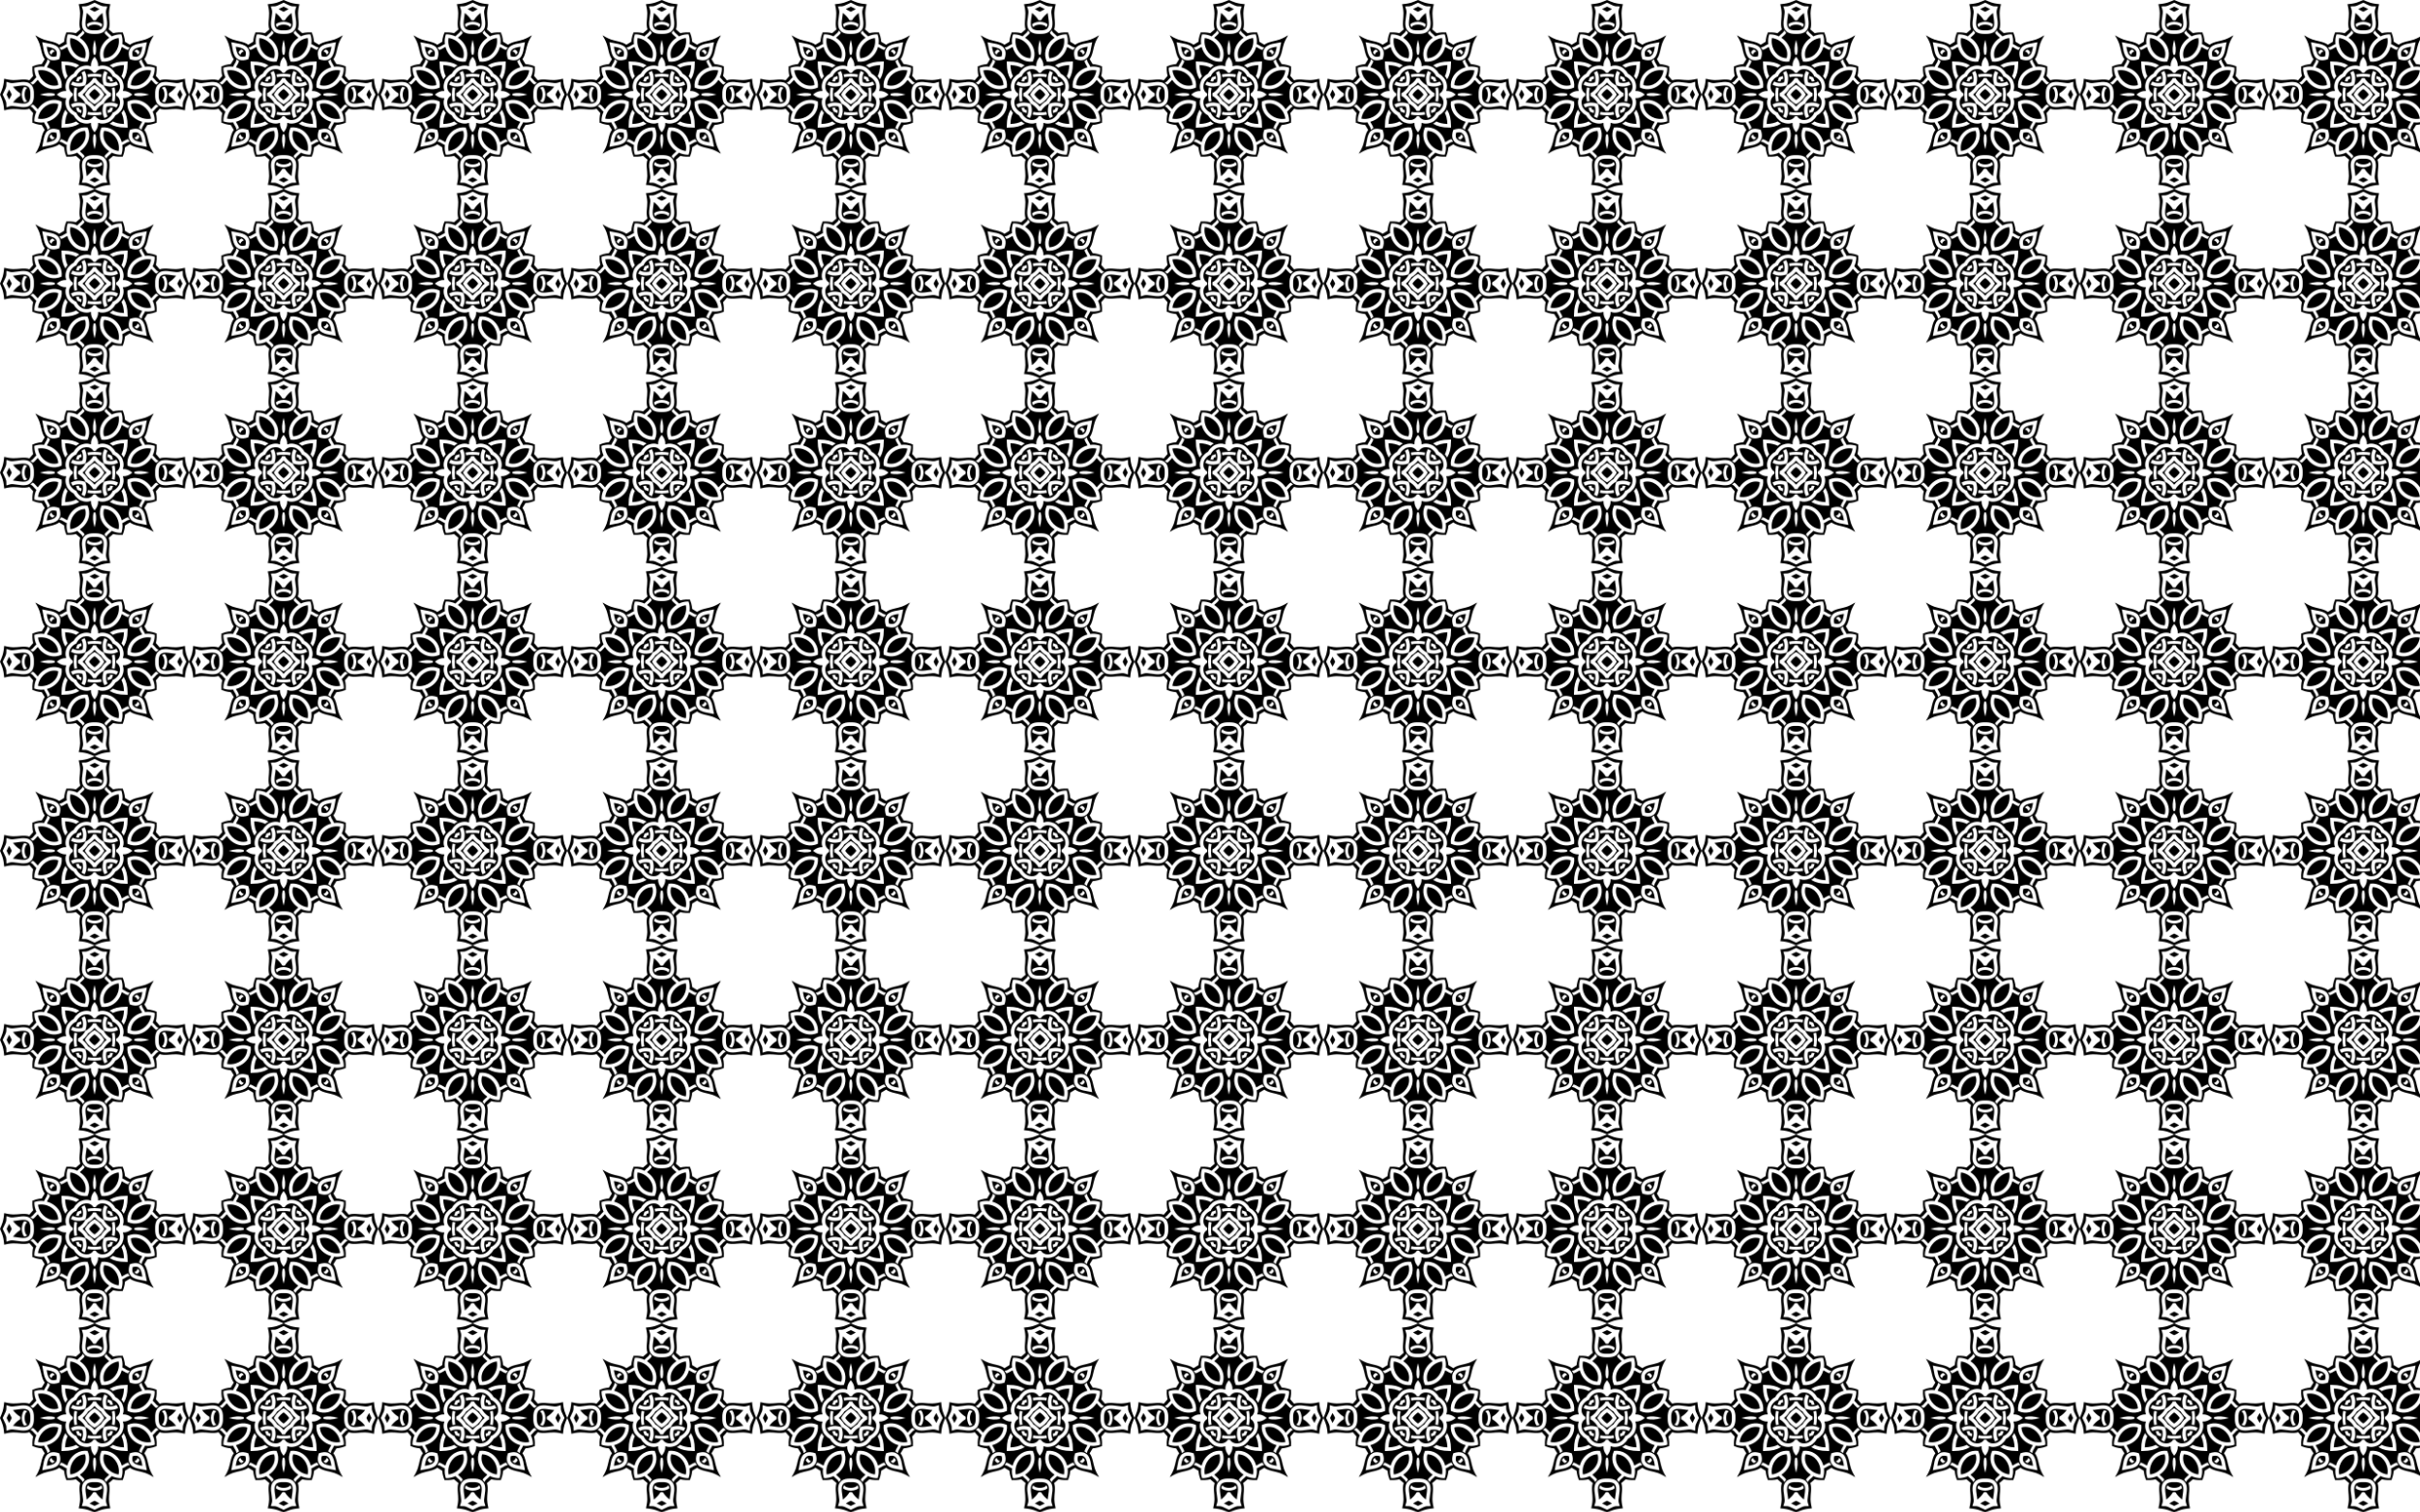
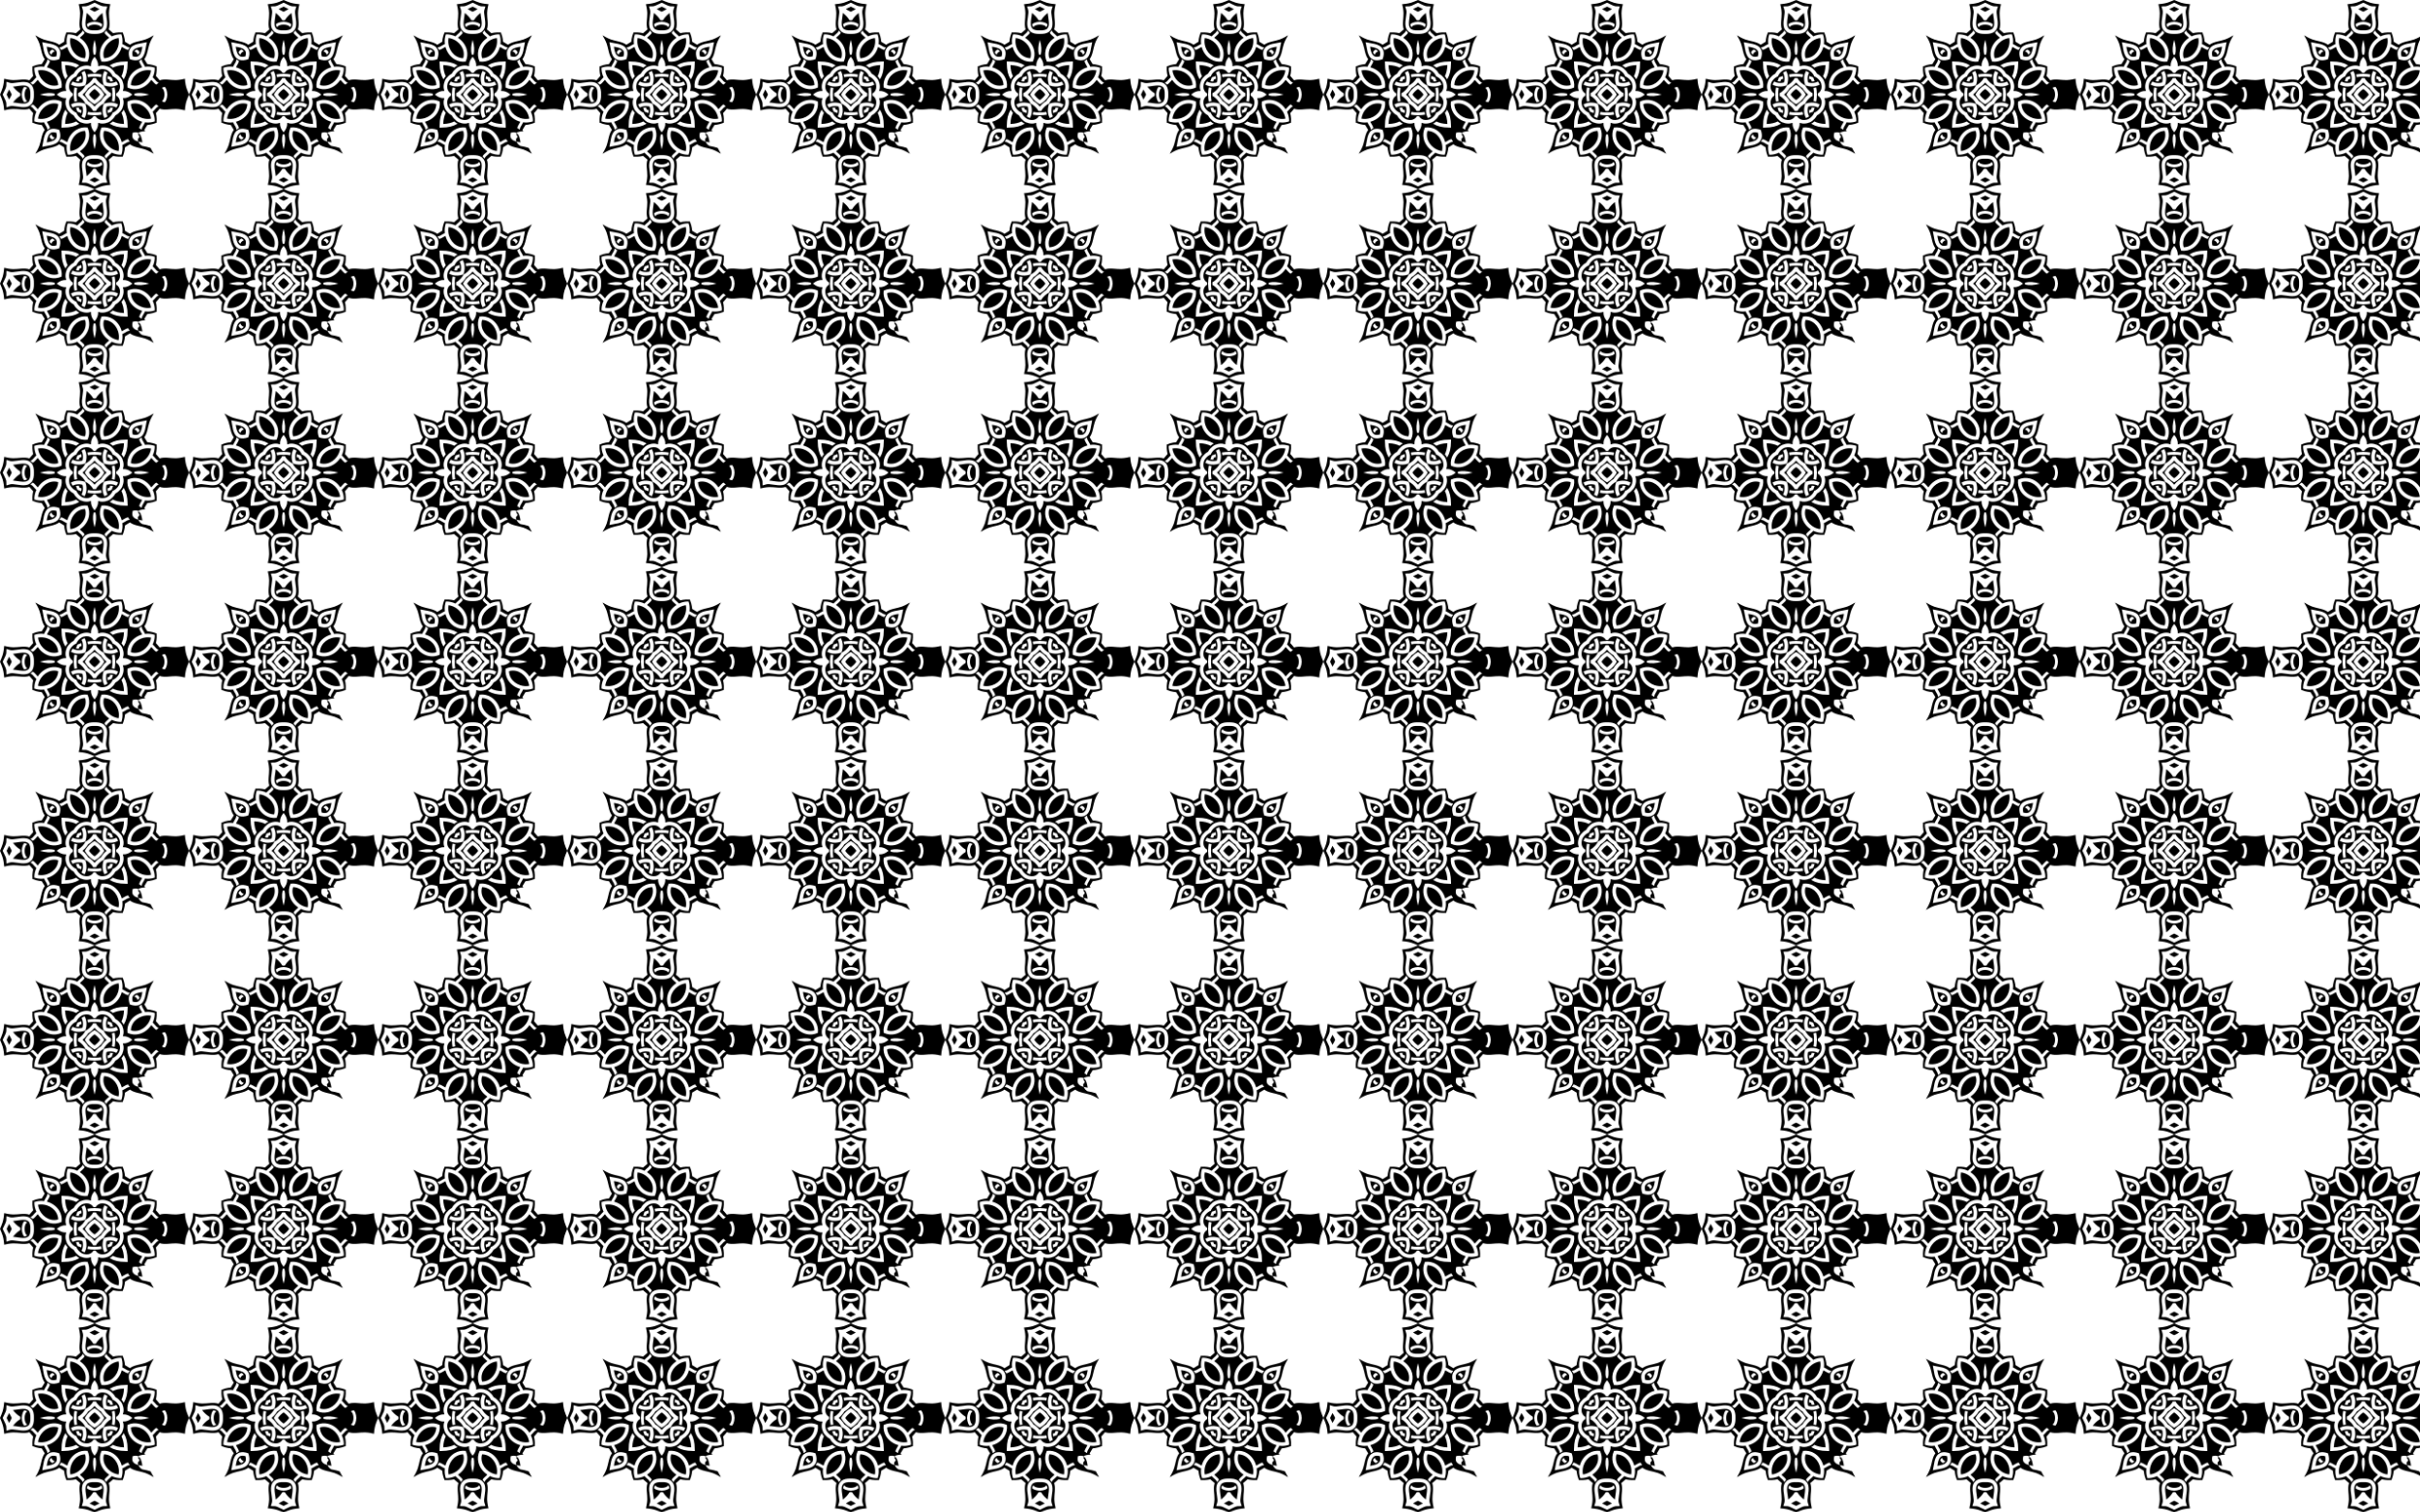
<svg xmlns="http://www.w3.org/2000/svg" version="1.1" id="Layer_1" x="0px" y="0px" viewBox="0 0 2560 1600" enable-background="new 0 0 2560 1600" xml:space="preserve">
  <pattern width="200" height="200" patternUnits="userSpaceOnUse" id="New_Pattern" viewBox="0 -200 200 200" overflow="visible">
    <g>
      <polygon fill="none" points="0,-200 200,-200 200,0 0,0   " />
      <path d="M92.754-197.159c-3.907,1.138-7.944,1.475-9.473,1.566c0.386,1.483,1.313,5.425,1.438,9.493    c0.158,5.156-1.639,12.222,0.239,17.181l-4.667,4.01c0,0-4.48-1.239-10.1-0.784    c-2.169,5.204-2.375,9.848-2.375,9.848l-5.255,3.199c-4.136-3.319-11.412-3.793-16.266-5.537    c-3.83-1.376-7.293-3.476-8.584-4.301c-0.017,0.044-0.035,0.09-0.055,0.139    c-0.048,0.019-0.095,0.037-0.139,0.055c0.825,1.291,2.925,4.754,4.301,8.584    c1.744,4.855,2.218,12.13,5.537,16.266l-3.199,5.255c0,0-4.644,0.206-9.848,2.375    c-0.455,5.62,0.784,10.1,0.784,10.1l-4.01,4.667c-4.959-1.879-12.025-0.081-17.181-0.239    c-4.068-0.125-8.01-1.052-9.493-1.438c-0.091,1.53-0.428,5.566-1.566,9.473C2.19-105.014,1.042-102.535,0-100    c1.042,2.535,2.19,5.014,2.841,7.246c1.138,3.907,1.475,7.944,1.566,9.473c1.483-0.386,5.426-1.313,9.493-1.438    c5.156-0.158,12.222,1.639,17.181-0.239l4.01,4.667c0,0-1.239,4.48-0.784,10.1    c5.204,2.169,9.848,2.375,9.848,2.375l3.199,5.255c-3.319,4.136-3.793,11.412-5.537,16.266    c-1.376,3.83-3.476,7.293-4.301,8.584c0.044,0.017,0.09,0.035,0.139,0.055    c0.019,0.048,0.037,0.095,0.055,0.139c1.291-0.825,4.754-2.925,8.584-4.301    c4.855-1.744,12.13-2.218,16.266-5.537l5.255,3.199c0,0,0.206,4.644,2.375,9.848c5.62,0.455,10.1-0.784,10.1-0.784    l4.667,4.01c-1.879,4.959-0.081,12.025-0.239,17.181c-0.125,4.068-1.052,8.01-1.438,9.493    c1.53,0.091,5.566,0.428,9.473,1.566C94.986-2.19,97.465-1.042,100,0c2.535-1.042,5.014-2.19,7.246-2.841    c3.907-1.138,7.944-1.475,9.473-1.566c-0.386-1.483-1.313-5.426-1.438-9.493    c-0.158-5.156,1.639-12.222-0.239-17.181l4.667-4.01c0,0,4.48,1.239,10.1,0.784    c2.169-5.204,2.375-9.848,2.375-9.848l5.255-3.199c4.136,3.319,11.412,3.793,16.266,5.537    c3.83,1.376,7.293,3.476,8.584,4.301c0.017-0.044,0.035-0.09,0.055-0.139c0.048-0.019,0.095-0.037,0.139-0.055    c-0.825-1.291-2.925-4.754-4.301-8.584c-1.744-4.855-2.218-12.13-5.537-16.266l3.199-5.255    c0,0,4.644-0.206,9.848-2.375c0.455-5.62-0.784-10.1-0.784-10.1l4.01-4.667c4.959,1.879,12.025,0.081,17.181,0.239    c4.068,0.125,8.01,1.052,9.493,1.438c0.091-1.53,0.428-5.566,1.566-9.473c0.65-2.233,1.799-4.712,2.841-7.246    c-1.042-2.535-2.19-5.014-2.841-7.246c-1.138-3.907-1.475-7.944-1.566-9.473    c-1.483,0.386-5.425,1.313-9.493,1.438c-5.156,0.158-12.222-1.639-17.181,0.239l-4.01-4.667    c0,0,1.239-4.48,0.784-10.1c-5.204-2.169-9.848-2.375-9.848-2.375l-3.199-5.255    c3.319-4.136,3.793-11.412,5.537-16.266c1.376-3.83,3.476-7.293,4.301-8.584    c-0.044-0.017-0.09-0.035-0.139-0.055c-0.019-0.048-0.037-0.095-0.055-0.139    c-1.291,0.825-4.754,2.925-8.584,4.301c-4.855,1.744-12.13,2.218-16.266,5.537l-5.255-3.199    c0,0-0.206-4.644-2.375-9.848c-5.62-0.455-10.1,0.784-10.1,0.784l-4.667-4.01    c1.879-4.959,0.081-12.025,0.239-17.181c0.125-4.068,1.052-8.01,1.438-9.493    c-1.53-0.091-5.566-0.428-9.473-1.566c-2.233-0.65-4.712-1.799-7.246-2.841    C97.465-198.958,94.986-197.81,92.754-197.159z" />
-       <path fill="#FFFFFF" d="M154.872-44.739c-1.247-0.316-2.73-0.568-4.298-0.831c-3.142-0.542-6.61-1.076-9.515-2.662    c-0.99-0.538-1.921-1.24-2.698-2.117c-0.677-0.916-1.617-2.726-1.617-2.726    c-0.031-0.085-0.06-0.17-0.089-0.257c-0.805-2.517-0.592-5.534,0.706-9.308c3.774-1.297,6.791-1.51,9.308-0.706    c0.087,0.028,0.172,0.058,0.257,0.089c0,0,1.81,0.94,2.726,1.617c0.877,0.777,1.579,1.708,2.117,2.698    c1.586,2.906,2.12,6.373,2.662,9.515c0.262,1.567,0.514,3.051,0.831,4.298    c0.046,0.183,0.093,0.36,0.142,0.531C155.232-44.645,155.055-44.693,154.872-44.739z M140.237-54.493    c0.083,0.252,0.18,0.484,0.291,0.701c0,0,1.094,1.529,2.473,2.331c0.652,0.349,1.41,0.652,2.245,0.912    c1.61,0.509,3.478,0.847,5.374,1.169c-0.322-1.896-0.659-3.764-1.169-5.374    c-0.26-0.835-0.563-1.593-0.912-2.245c-0.801-1.379-2.331-2.473-2.331-2.473    c-0.217-0.111-0.45-0.208-0.701-0.291c-1.13-0.378-2.789-0.44-5.124,0.146    C139.797-57.282,139.859-55.623,140.237-54.493z" />
+       <path fill="#FFFFFF" d="M154.872-44.739c-1.247-0.316-2.73-0.568-4.298-0.831c-0.99-0.538-1.921-1.24-2.698-2.117c-0.677-0.916-1.617-2.726-1.617-2.726    c-0.031-0.085-0.06-0.17-0.089-0.257c-0.805-2.517-0.592-5.534,0.706-9.308c3.774-1.297,6.791-1.51,9.308-0.706    c0.087,0.028,0.172,0.058,0.257,0.089c0,0,1.81,0.94,2.726,1.617c0.877,0.777,1.579,1.708,2.117,2.698    c1.586,2.906,2.12,6.373,2.662,9.515c0.262,1.567,0.514,3.051,0.831,4.298    c0.046,0.183,0.093,0.36,0.142,0.531C155.232-44.645,155.055-44.693,154.872-44.739z M140.237-54.493    c0.083,0.252,0.18,0.484,0.291,0.701c0,0,1.094,1.529,2.473,2.331c0.652,0.349,1.41,0.652,2.245,0.912    c1.61,0.509,3.478,0.847,5.374,1.169c-0.322-1.896-0.659-3.764-1.169-5.374    c-0.26-0.835-0.563-1.593-0.912-2.245c-0.801-1.379-2.331-2.473-2.331-2.473    c-0.217-0.111-0.45-0.208-0.701-0.291c-1.13-0.378-2.789-0.44-5.124,0.146    C139.797-57.282,139.859-55.623,140.237-54.493z" />
      <path fill="#FFFFFF" d="M44.739-45.128c0.316-1.247,0.568-2.73,0.831-4.298c0.542-3.142,1.076-6.61,2.662-9.515    c0.538-0.99,1.24-1.921,2.117-2.698c0.916-0.677,2.726-1.617,2.726-1.617    c0.085-0.031,0.17-0.06,0.257-0.089c2.517-0.805,5.534-0.592,9.308,0.706c1.297,3.774,1.51,6.791,0.706,9.308    c-0.028,0.087-0.058,0.172-0.089,0.257c0,0-0.94,1.81-1.617,2.726c-0.777,0.877-1.708,1.579-2.698,2.117    c-2.906,1.586-6.373,2.12-9.515,2.662c-1.567,0.262-3.051,0.514-4.298,0.831    c-0.183,0.046-0.36,0.093-0.531,0.142C44.645-44.768,44.693-44.945,44.739-45.128z M54.493-59.763    c-0.252,0.083-0.484,0.18-0.701,0.291c0,0-1.529,1.094-2.331,2.473c-0.349,0.652-0.652,1.41-0.912,2.245    c-0.509,1.61-0.847,3.478-1.169,5.374c1.896-0.322,3.764-0.659,5.374-1.169    c0.835-0.26,1.593-0.563,2.245-0.912c1.379-0.801,2.473-2.331,2.473-2.331c0.111-0.217,0.208-0.45,0.291-0.701    c0.378-1.13,0.44-2.789-0.146-5.124C57.282-60.203,55.623-60.141,54.493-59.763z" />
      <path fill="#FFFFFF" d="M45.128-155.261c1.247,0.316,2.73,0.568,4.298,0.831c3.142,0.542,6.61,1.076,9.515,2.662    c0.99,0.538,1.921,1.24,2.698,2.117c0.677,0.916,1.617,2.726,1.617,2.726    c0.031,0.085,0.06,0.17,0.089,0.257c0.805,2.517,0.592,5.534-0.706,9.308c-3.774,1.297-6.791,1.51-9.308,0.706    c-0.087-0.028-0.172-0.058-0.257-0.089c0,0-1.81-0.94-2.726-1.617c-0.877-0.777-1.579-1.708-2.117-2.698    c-1.586-2.906-2.12-6.373-2.662-9.515c-0.262-1.567-0.514-3.051-0.831-4.298    c-0.046-0.183-0.093-0.36-0.142-0.531C44.768-155.355,44.945-155.307,45.128-155.261z M59.763-145.507    c-0.083-0.252-0.18-0.484-0.291-0.701c0,0-1.094-1.529-2.473-2.331c-0.652-0.349-1.41-0.652-2.245-0.912    c-1.61-0.509-3.478-0.847-5.374-1.169c0.322,1.896,0.659,3.764,1.169,5.374    c0.26,0.835,0.563,1.593,0.912,2.245c0.801,1.379,2.331,2.473,2.331,2.473c0.217,0.111,0.45,0.208,0.701,0.291    c1.13,0.378,2.789,0.44,5.124-0.146C60.203-142.718,60.141-144.377,59.763-145.507z" />
      <path fill="#FFFFFF" d="M155.261-154.872c-0.316,1.247-0.568,2.73-0.831,4.298    c-0.542,3.142-1.076,6.61-2.662,9.515c-0.538,0.99-1.24,1.921-2.117,2.698    c-0.916,0.677-2.726,1.617-2.726,1.617c-0.085,0.031-0.17,0.06-0.257,0.089    c-2.517,0.805-5.534,0.592-9.308-0.706c-1.297-3.774-1.51-6.791-0.706-9.308c0.028-0.087,0.058-0.172,0.089-0.257    c0,0,0.94-1.81,1.617-2.726c0.777-0.877,1.708-1.579,2.698-2.117c2.906-1.586,6.373-2.12,9.515-2.662    c1.567-0.262,3.051-0.514,4.298-0.831c0.183-0.046,0.36-0.093,0.531-0.142    C155.355-155.232,155.307-155.055,155.261-154.872z M145.507-140.237c0.252-0.083,0.484-0.18,0.701-0.291    c0,0,1.529-1.094,2.331-2.473c0.349-0.652,0.652-1.41,0.912-2.245c0.509-1.61,0.847-3.478,1.169-5.374    c-1.896,0.322-3.764,0.659-5.374,1.169c-0.835,0.26-1.593,0.563-2.245,0.912    c-1.379,0.801-2.473,2.331-2.473,2.331c-0.111,0.217-0.208,0.45-0.291,0.701    c-0.378,1.13-0.44,2.789,0.146,5.124C142.718-139.797,144.377-139.859,145.507-140.237z" />
-       <path fill="#FFFFFF" d="M178.58-101.323c3.523-2.109,6.091-4.922,7.677-7.051c-0.568-0.034-1.141-0.088-1.726-0.153    c-3.072-0.357-6.385-1.043-9.176-1.065c-0.874-0.011-1.689,0.043-2.417,0.174    c-1.559,0.336-3.072,1.452-3.072,1.452c-0.172,0.172-0.337,0.364-0.493,0.577    c-0.927,1.254-1.62,3.535-1.473,7.388c-0.147,3.853,0.547,6.135,1.473,7.388    c0.156,0.214,0.321,0.405,0.493,0.577c0,0,1.513,1.116,3.072,1.452c0.728,0.131,1.543,0.184,2.417,0.174    c2.791-0.022,6.104-0.708,9.176-1.065c0.585-0.064,1.158-0.118,1.726-0.153    c-1.586-2.129-4.154-4.942-7.677-7.051c-0.083-0.382-0.135-0.838-0.163-1.323    C178.446-100.485,178.497-100.941,178.58-101.323z M166.326-109.6c0.054-0.074,0.108-0.146,0.164-0.217    c0,0,1.453-1.431,2.38-2.093c1.01-0.594,2.113-0.974,3.22-1.18c3.253-0.61,6.716-0.047,9.872,0.409    c1.572,0.235,3.06,0.454,4.344,0.538c1.282,0.088,2.35,0.021,3.031-0.19l3.928-1.182l0.09,4.101    c0.009,0.713,0.276,1.749,0.756,2.941c0.477,1.195,1.145,2.543,1.854,3.965c0.402,0.816,0.819,1.652,1.221,2.507    c-0.402,0.855-0.819,1.692-1.221,2.507c-0.709,1.422-1.377,2.77-1.854,3.965c-0.48,1.192-0.747,2.228-0.756,2.941    l-0.09,4.101l-3.928-1.182c-0.68-0.211-1.748-0.278-3.031-0.19c-1.284,0.085-2.772,0.303-4.344,0.538    c-3.156,0.456-6.619,1.019-9.872,0.409c-1.107-0.206-2.211-0.586-3.22-1.18    c-0.927-0.662-2.38-2.093-2.38-2.093c-0.055-0.071-0.11-0.142-0.164-0.217    c-1.611-2.238-2.335-5.339-2.192-9.6C163.992-104.261,164.716-107.362,166.326-109.6z M191.22-103.667    c-0.242-0.537-0.47-1.065-0.679-1.595c-0.955,1.347-2.043,3.137-2.951,5.261c0.907,2.124,1.996,3.914,2.951,5.261    c0.208-0.53,0.437-1.058,0.679-1.595c0.555-1.21,1.181-2.443,1.785-3.667    C192.401-101.224,191.774-102.457,191.22-103.667z M183.643-100.272c-0.114,0.091-0.229,0.181-0.345,0.272    c0.116,0.09,0.232,0.181,0.345,0.272c-0.034-0.09-0.068-0.181-0.101-0.272    C183.576-100.091,183.609-100.182,183.643-100.272z" />
      <path fill="#FFFFFF" d="M101.323-21.42c2.109,3.523,4.922,6.091,7.051,7.677c0.034-0.568,0.088-1.141,0.153-1.726    c0.357-3.072,1.043-6.385,1.065-9.176c0.011-0.874-0.043-1.689-0.174-2.417c-0.336-1.559-1.452-3.072-1.452-3.072    c-0.172-0.172-0.364-0.337-0.577-0.493c-1.254-0.927-3.535-1.62-7.388-1.473    c-3.853-0.147-6.135,0.547-7.388,1.473c-0.214,0.156-0.405,0.321-0.577,0.493c0,0-1.116,1.513-1.452,3.072    c-0.131,0.728-0.184,1.543-0.174,2.417c0.022,2.791,0.708,6.104,1.065,9.176    c0.064,0.585,0.118,1.158,0.153,1.726c2.129-1.586,4.942-4.154,7.051-7.677c0.382-0.083,0.838-0.135,1.323-0.163    C100.485-21.554,100.941-21.503,101.323-21.42z M109.6-33.674c0.074,0.054,0.146,0.108,0.217,0.164    c0,0,1.431,1.453,2.093,2.38c0.594,1.01,0.974,2.113,1.18,3.22c0.61,3.253,0.047,6.716-0.409,9.872    c-0.235,1.572-0.454,3.06-0.538,4.344c-0.088,1.282-0.021,2.35,0.19,3.031l1.182,3.928l-4.101,0.09    c-0.713,0.009-1.749,0.276-2.941,0.756c-1.195,0.477-2.543,1.145-3.965,1.854c-0.816,0.402-1.652,0.819-2.507,1.221    c-0.855-0.402-1.692-0.819-2.507-1.221c-1.422-0.709-2.77-1.377-3.965-1.854c-1.192-0.48-2.228-0.747-2.941-0.756    l-4.101-0.09l1.182-3.928c0.211-0.68,0.278-1.748,0.19-3.031c-0.085-1.284-0.303-2.772-0.538-4.344    c-0.456-3.156-1.019-6.619-0.409-9.872c0.206-1.107,0.586-2.211,1.18-3.22    c0.662-0.927,2.093-2.38,2.093-2.38c0.071-0.055,0.142-0.11,0.217-0.164c2.238-1.611,5.339-2.335,9.6-2.192    C104.261-36.008,107.362-35.284,109.6-33.674z M103.667-8.78c0.537-0.242,1.065-0.47,1.595-0.679    c-1.347-0.955-3.137-2.043-5.261-2.951c-2.124,0.907-3.914,1.996-5.261,2.951    c0.53,0.208,1.058,0.437,1.595,0.679C97.543-8.226,98.776-7.599,100-6.995    C101.224-7.599,102.457-8.226,103.667-8.78z M100.272-16.357c-0.091-0.114-0.181-0.229-0.272-0.345    c-0.09,0.116-0.181,0.232-0.272,0.345c0.09-0.034,0.181-0.068,0.272-0.101    C100.091-16.424,100.182-16.39,100.272-16.357z" />
      <path fill="#FFFFFF" d="M21.42-98.677c-3.523,2.109-6.091,4.922-7.677,7.051c0.568,0.034,1.141,0.088,1.726,0.153    c3.072,0.357,6.385,1.043,9.176,1.065c0.874,0.011,1.689-0.043,2.417-0.174c1.559-0.336,3.072-1.452,3.072-1.452    c0.172-0.172,0.337-0.364,0.493-0.577c0.927-1.254,1.62-3.535,1.473-7.388c0.147-3.853-0.547-6.135-1.473-7.388    c-0.156-0.214-0.321-0.405-0.493-0.577c0,0-1.513-1.116-3.072-1.452c-0.728-0.131-1.543-0.184-2.417-0.174    c-2.791,0.022-6.104,0.708-9.176,1.065c-0.585,0.064-1.158,0.118-1.726,0.153    c1.586,2.129,4.154,4.942,7.677,7.051c0.083,0.382,0.135,0.838,0.163,1.323    C21.554-99.515,21.503-99.059,21.42-98.677z M33.674-90.4c-0.054,0.074-0.108,0.146-0.164,0.217    c0,0-1.453,1.431-2.38,2.093c-1.01,0.594-2.113,0.974-3.22,1.18c-3.253,0.61-6.716,0.047-9.872-0.409    c-1.572-0.235-3.06-0.454-4.344-0.538c-1.282-0.088-2.35-0.021-3.031,0.19l-3.928,1.182l-0.09-4.101    c-0.009-0.713-0.276-1.749-0.756-2.941c-0.477-1.195-1.145-2.543-1.854-3.965C3.634-98.308,3.216-99.145,2.814-100    c0.402-0.855,0.819-1.692,1.221-2.507c0.709-1.422,1.377-2.77,1.854-3.965c0.48-1.192,0.747-2.228,0.756-2.941    l0.09-4.101l3.928,1.182c0.68,0.211,1.748,0.278,3.031,0.19c1.284-0.085,2.772-0.303,4.344-0.538    c3.156-0.456,6.619-1.019,9.872-0.409c1.107,0.206,2.211,0.586,3.22,1.18c0.927,0.662,2.38,2.093,2.38,2.093    c0.055,0.071,0.11,0.142,0.164,0.217c1.611,2.238,2.335,5.339,2.192,9.6    C36.008-95.739,35.284-92.638,33.674-90.4z M8.78-96.333c0.242,0.537,0.47,1.065,0.679,1.595    c0.955-1.347,2.043-3.137,2.951-5.261c-0.907-2.124-1.996-3.914-2.951-5.261    c-0.208,0.53-0.437,1.058-0.679,1.595c-0.555,1.21-1.181,2.443-1.785,3.667    C7.599-98.776,8.226-97.543,8.78-96.333z M16.357-99.728c0.114-0.091,0.229-0.181,0.345-0.272    c-0.116-0.09-0.232-0.181-0.345-0.272c0.034,0.09,0.068,0.181,0.101,0.272    C16.424-99.909,16.39-99.818,16.357-99.728z" />
      <path fill="#FFFFFF" d="M98.677-178.58c-2.109-3.523-4.922-6.091-7.051-7.677c-0.034,0.568-0.088,1.141-0.153,1.726    c-0.357,3.072-1.043,6.385-1.065,9.176c-0.011,0.874,0.043,1.689,0.174,2.417    c0.336,1.559,1.452,3.072,1.452,3.072c0.172,0.172,0.364,0.337,0.577,0.493c1.254,0.927,3.535,1.62,7.388,1.473    c3.853,0.147,6.135-0.547,7.388-1.473c0.214-0.156,0.405-0.321,0.577-0.493c0,0,1.116-1.513,1.452-3.072    c0.131-0.728,0.184-1.543,0.174-2.417c-0.022-2.791-0.708-6.104-1.065-9.176    c-0.064-0.585-0.118-1.158-0.153-1.726c-2.129,1.586-4.942,4.154-7.051,7.677    c-0.382,0.083-0.838,0.135-1.323,0.163C99.515-178.446,99.059-178.497,98.677-178.58z M90.4-166.326    c-0.074-0.054-0.146-0.108-0.217-0.164c0,0-1.431-1.453-2.093-2.38c-0.594-1.01-0.974-2.113-1.18-3.22    c-0.61-3.253-0.047-6.716,0.409-9.872c0.235-1.572,0.454-3.06,0.538-4.344c0.088-1.282,0.021-2.35-0.19-3.031    l-1.182-3.928l4.101-0.09c0.713-0.009,1.749-0.276,2.941-0.756c1.195-0.477,2.543-1.145,3.965-1.854    c0.816-0.402,1.652-0.819,2.507-1.221c0.855,0.402,1.692,0.819,2.507,1.221c1.422,0.709,2.77,1.377,3.965,1.854    c1.192,0.48,2.228,0.747,2.941,0.756l4.101,0.09l-1.182,3.928c-0.211,0.68-0.278,1.748-0.19,3.031    c0.085,1.284,0.303,2.772,0.538,4.344c0.456,3.156,1.019,6.619,0.409,9.872    c-0.206,1.107-0.586,2.211-1.18,3.22c-0.662,0.927-2.093,2.38-2.093,2.38    c-0.071,0.055-0.142,0.11-0.217,0.164c-2.238,1.611-5.339,2.335-9.6,2.192    C95.739-163.992,92.638-164.716,90.4-166.326z M96.333-191.22c-0.537,0.242-1.065,0.47-1.595,0.679    c1.347,0.955,3.137,2.043,5.261,2.951c2.124-0.907,3.914-1.996,5.261-2.951c-0.53-0.208-1.058-0.437-1.595-0.679    c-1.21-0.555-2.443-1.181-3.667-1.785C98.776-192.401,97.543-191.774,96.333-191.22z M99.728-183.643    c0.091,0.114,0.181,0.229,0.272,0.345c0.09-0.116,0.181-0.232,0.272-0.345    c-0.09,0.034-0.181,0.068-0.272,0.101C99.909-183.576,99.818-183.609,99.728-183.643z" />
      <path id="path258_8_" fill="#FFFFFF" d="M99.116-141.797c-0.061-0.224-0.119-0.45-0.173-0.68    c-0.972-4.134-0.768-9.22,1.057-15.384c1.825,6.164,2.03,11.25,1.057,15.384    c-0.054,0.23-0.112,0.456-0.173,0.68c-0.238-0.248-0.532-0.53-0.884-0.831    C99.648-142.327,99.354-142.045,99.116-141.797z" />
      <path fill="#FFFFFF" d="M142.628-100c-0.301,0.352-0.583,0.646-0.831,0.884c0.224,0.061,0.45,0.119,0.68,0.173    c4.134,0.972,9.22,0.768,15.384-1.057c-6.164-1.825-11.25-2.03-15.384-1.057    c-0.23,0.054-0.456,0.112-0.68,0.173C142.045-100.646,142.327-100.352,142.628-100z" />
      <path fill="#FFFFFF" d="M100-57.372c-0.352-0.301-0.646-0.583-0.884-0.831c-0.061,0.224-0.119,0.45-0.173,0.68    c-0.972,4.134-0.768,9.22,1.057,15.384c1.825-6.164,2.03-11.25,1.057-15.384    c-0.054-0.23-0.112-0.456-0.173-0.68C100.646-57.955,100.352-57.673,100-57.372z" />
      <path fill="#FFFFFF" d="M57.372-100c0.301-0.352,0.583-0.646,0.831-0.884c-0.224-0.061-0.45-0.119-0.68-0.173    c-4.134-0.972-9.22-0.768-15.384,1.057c6.164,1.825,11.25,2.03,15.384,1.057    c0.23-0.054,0.456-0.112,0.68-0.173C57.955-99.354,57.673-99.648,57.372-100z" />
      <path id="path258_7_" fill="#FFFFFF" d="M128.44-119.428c1.21,1.321,1.946,2.554,2.36,3.408    c0.127-0.194,0.252-0.391,0.374-0.593c2.343-3.864,3.752-9.163,3.766-16.21    c0.003-0.758,0.031-1.491,0.083-2.2c-0.709,0.051-1.441,0.079-2.2,0.083    c-7.046,0.014-12.346,1.423-16.21,3.766c-0.202,0.122-0.399,0.247-0.593,0.374    c0.854,0.414,2.087,1.15,3.408,2.36c2.783-1.469,6.593-2.507,11.715-2.703    C130.947-126.021,129.91-122.211,128.44-119.428z" />
      <path fill="#FFFFFF" d="M131.143-68.857c-0.196-5.122-1.233-8.932-2.703-11.715c1.21-1.321,1.946-2.554,2.36-3.408    c0.127,0.194,0.252,0.391,0.374,0.593c2.343,3.864,3.752,9.163,3.766,16.21    c0.003,0.758,0.031,1.491,0.083,2.2c-0.709-0.051-1.441-0.079-2.2-0.083    c-7.046-0.014-12.346-1.423-16.21-3.766c-0.202-0.122-0.399-0.247-0.593-0.374    c0.854-0.414,2.087-1.15,3.408-2.36C122.211-70.09,126.021-69.052,131.143-68.857z" />
      <path fill="#FFFFFF" d="M68.857-68.857c5.122-0.196,8.932-1.233,11.715-2.703c1.321,1.21,2.554,1.946,3.408,2.36    c-0.194,0.127-0.391,0.252-0.593,0.374c-3.864,2.343-9.163,3.752-16.21,3.766    c-0.758,0.003-1.491,0.031-2.2,0.083c0.051-0.709,0.079-1.441,0.083-2.2    c0.014-7.046,1.423-12.346,3.766-16.21c0.122-0.202,0.247-0.399,0.374-0.593    c0.414,0.854,1.15,2.087,2.36,3.408C70.09-77.789,69.052-73.979,68.857-68.857z" />
      <path fill="#FFFFFF" d="M68.857-131.143c0.196,5.122,1.233,8.932,2.703,11.715c-1.21,1.321-1.946,2.554-2.36,3.408    c-0.127-0.194-0.252-0.391-0.374-0.593c-2.343-3.864-3.752-9.163-3.766-16.21    c-0.003-0.758-0.031-1.491-0.083-2.2c0.709,0.051,1.441,0.079,2.2,0.083    c7.046,0.014,12.346,1.423,16.21,3.766c0.202,0.122,0.399,0.247,0.593,0.374    c-0.854,0.414-2.087,1.15-3.408,2.36C77.789-129.91,73.979-130.947,68.857-131.143z" />
      <path fill="#FFFFFF" d="M100-118.836c0.376-0.016,0.684-0.026,0.893-0.032c-0.009-0.033-0.021-0.064-0.03-0.097    c1.867,0.006,3.881,0.184,6.044,0.564c0.153-0.758,0.422-2.065,0.633-2.898c-2.412-0.43-4.673-0.624-6.78-0.622    v0c0.012-0.043,0.025-0.086,0.036-0.137c-0.212,0.017-0.482,0.038-0.796,0.065    c-0.314-0.026-0.585-0.048-0.796-0.065c0.011,0.051,0.024,0.094,0.036,0.137v-0    c-2.107-0.002-4.368,0.192-6.78,0.622c0.211,0.832,0.481,2.14,0.633,2.898c2.163-0.38,4.177-0.557,6.044-0.564    c-0.009,0.033-0.021,0.064-0.03,0.097C99.316-118.862,99.624-118.852,100-118.836z" />
      <path fill="#FFFFFF" d="M118.836-100c0.016,0.376,0.026,0.684,0.032,0.893c0.033-0.009,0.064-0.021,0.097-0.03    c-0.006,1.867-0.184,3.881-0.564,6.044c0.758,0.153,2.065,0.422,2.898,0.633c0.43-2.412,0.624-4.673,0.622-6.78    h-0c0.043,0.012,0.086,0.025,0.137,0.036c-0.017-0.212-0.038-0.482-0.065-0.796    c0.026-0.314,0.048-0.585,0.065-0.796c-0.051,0.011-0.094,0.024-0.137,0.036h0    c0.002-2.107-0.192-4.368-0.622-6.78c-0.832,0.211-2.14,0.481-2.898,0.633c0.38,2.163,0.557,4.177,0.564,6.044    c-0.033-0.009-0.064-0.021-0.097-0.03C118.862-100.684,118.852-100.376,118.836-100z" />
      <path fill="#FFFFFF" d="M100-81.164c-0.376,0.016-0.684,0.026-0.893,0.032c0.009,0.033,0.021,0.064,0.03,0.097    c-1.867-0.006-3.881-0.184-6.044-0.564c-0.153,0.758-0.422,2.065-0.633,2.898c2.412,0.43,4.673,0.624,6.78,0.622    v-0c-0.012,0.043-0.025,0.086-0.036,0.137c0.212-0.017,0.482-0.038,0.796-0.065    c0.314,0.026,0.585,0.048,0.796,0.065c-0.011-0.051-0.024-0.094-0.036-0.137v0    c2.107,0.002,4.368-0.192,6.78-0.622c-0.211-0.832-0.481-2.14-0.633-2.898c-2.163,0.38-4.177,0.557-6.044,0.564    c0.009-0.033,0.021-0.064,0.03-0.097C100.684-81.138,100.376-81.148,100-81.164z" />
      <path fill="#FFFFFF" d="M81.164-100c-0.016-0.376-0.026-0.684-0.032-0.893c-0.033,0.009-0.064,0.021-0.097,0.03    c0.006-1.867,0.184-3.881,0.564-6.044c-0.758-0.153-2.065-0.422-2.898-0.633c-0.43,2.412-0.624,4.673-0.622,6.78    h0c-0.043-0.012-0.086-0.025-0.137-0.036c0.017,0.212,0.038,0.482,0.065,0.796    c-0.026,0.314-0.048,0.585-0.065,0.796c0.051-0.011,0.094-0.024,0.137-0.036h-0    c-0.002,2.107,0.192,4.368,0.622,6.78c0.832-0.211,2.14-0.481,2.898-0.633c-0.38-2.163-0.557-4.177-0.564-6.044    c0.033,0.009,0.064,0.021,0.097,0.03C81.138-99.316,81.148-99.624,81.164-100z" />
      <path fill="#FFFFFF" d="M112.237-83.443l-0.014,0.009c0,0,0.004,0.133,0.012,0.348    c-0,0.068-0.003,0.135-0.002,0.204l0.011-0.003c0.04,0.815,0.157,2.362,0.482,3.365    c0.045,0.165,0.093,0.329,0.147,0.492c0.239,0.73,0.548,1.447,0.931,2.142c-0.887,0.628-2.386,1.616-3.304,1.811    c-0.503-0.91-0.904-1.846-1.208-2.791c-0.12-0.371-0.22-0.742-0.313-1.115l-0.005,0.002    c-0.151-0.619-0.423-1.833-0.518-2.92c0.018-0.004,0.036-0.007,0.055-0.011    c-0.218-2.969,0.317-5.844,1.314-8.266c2.422-0.997,5.297-1.532,8.266-1.314    c0.004-0.019,0.008-0.037,0.011-0.055c1.087,0.096,2.301,0.367,2.92,0.518l-0.002,0.005    c0.372,0.093,0.744,0.194,1.115,0.313c0.945,0.304,1.881,0.705,2.791,1.208    c-0.195,0.918-1.183,2.417-1.811,3.304c-0.696-0.383-1.413-0.692-2.142-0.931c-0.163-0.054-0.327-0.102-0.492-0.147    c-1.003-0.326-2.55-0.443-3.365-0.482l0.003-0.011c-0.07-0.001-0.136,0.001-0.204,0.002    c-0.215-0.008-0.348-0.012-0.348-0.012l-0.009,0.014c-1.316,0.021-2.6,0.216-3.776,0.544    C112.452-86.043,112.258-84.759,112.237-83.443z M83.443-87.763l-0.009-0.014c0,0-0.133,0.004-0.348,0.012    c-0.068-0-0.135-0.003-0.204-0.002l0.003,0.011C82.07-87.717,80.523-87.6,79.52-87.274    c-0.165,0.045-0.329,0.093-0.492,0.147c-0.73,0.239-1.447,0.548-2.142,0.931    c-0.628-0.887-1.616-2.386-1.811-3.304c0.91-0.503,1.846-0.904,2.791-1.208c0.371-0.12,0.742-0.22,1.115-0.313    l-0.002-0.005c0.619-0.151,1.833-0.423,2.92-0.518c0.004,0.018,0.007,0.036,0.011,0.055    c2.969-0.218,5.844,0.317,8.266,1.314c0.997,2.422,1.532,5.297,1.314,8.266c0.019,0.004,0.037,0.008,0.055,0.011    c-0.096,1.087-0.367,2.301-0.518,2.92l-0.005-0.002c-0.093,0.372-0.194,0.744-0.313,1.115    c-0.304,0.945-0.705,1.881-1.208,2.791c-0.918-0.195-2.417-1.183-3.304-1.811    c0.383-0.696,0.692-1.413,0.931-2.142c0.054-0.163,0.102-0.327,0.147-0.492c0.326-1.003,0.443-2.55,0.482-3.365    l0.011,0.003c0.001-0.07-0.001-0.136-0.002-0.204c0.008-0.215,0.012-0.348,0.012-0.348l-0.014-0.009    c-0.021-1.316-0.216-2.6-0.544-3.776C86.043-87.548,84.759-87.742,83.443-87.763z M87.763-116.557l0.014-0.009    c0,0-0.004-0.133-0.012-0.348c0-0.068,0.003-0.135,0.002-0.204l-0.011,0.003    c-0.04-0.815-0.157-2.362-0.482-3.365c-0.045-0.165-0.093-0.329-0.147-0.492    c-0.239-0.73-0.548-1.447-0.931-2.142c0.887-0.628,2.386-1.616,3.304-1.811c0.503,0.91,0.904,1.846,1.208,2.791    c0.12,0.371,0.22,0.742,0.313,1.115l0.005-0.002c0.151,0.619,0.423,1.833,0.518,2.92    c-0.018,0.004-0.036,0.007-0.055,0.011c0.218,2.969-0.317,5.844-1.314,8.266    c-2.422,0.997-5.297,1.532-8.266,1.314c-0.004,0.019-0.008,0.037-0.011,0.055    c-1.087-0.096-2.301-0.367-2.92-0.518l0.002-0.005c-0.372-0.093-0.744-0.194-1.115-0.313    c-0.945-0.304-1.881-0.705-2.791-1.208c0.195-0.918,1.183-2.417,1.811-3.304    c0.696,0.383,1.413,0.692,2.142,0.931c0.163,0.054,0.327,0.102,0.492,0.147c1.003,0.326,2.55,0.443,3.365,0.482    l-0.003,0.011c0.07,0.001,0.136-0.001,0.204-0.002c0.215,0.008,0.348,0.012,0.348,0.012l0.009-0.014    c1.316-0.021,2.6-0.216,3.776-0.544C87.548-113.957,87.742-115.241,87.763-116.557z M116.557-112.237l0.009,0.014    c0,0,0.133-0.004,0.348-0.012c0.068,0,0.135,0.003,0.204,0.002l-0.003-0.011    c0.815-0.04,2.362-0.157,3.365-0.482c0.165-0.045,0.329-0.093,0.492-0.147c0.73-0.239,1.447-0.548,2.142-0.931    c0.628,0.887,1.616,2.386,1.811,3.304c-0.91,0.503-1.846,0.904-2.791,1.208c-0.371,0.12-0.742,0.22-1.115,0.313    l0.002,0.005c-0.619,0.151-1.833,0.423-2.92,0.518c-0.004-0.018-0.007-0.036-0.011-0.055    c-2.969,0.218-5.844-0.317-8.266-1.314c-0.997-2.422-1.532-5.297-1.314-8.266    c-0.019-0.004-0.037-0.008-0.055-0.011c0.096-1.087,0.367-2.301,0.518-2.92l0.005,0.002    c0.093-0.372,0.194-0.744,0.313-1.115c0.304-0.945,0.705-1.881,1.208-2.791c0.918,0.195,2.417,1.183,3.304,1.811    c-0.383,0.696-0.692,1.413-0.931,2.142c-0.054,0.163-0.102,0.327-0.147,0.492c-0.326,1.003-0.443,2.55-0.482,3.365    l-0.011-0.003c-0.001,0.07,0.001,0.136,0.002,0.204c-0.008,0.215-0.012,0.348-0.012,0.348l0.014,0.009    c0.021,1.316,0.216,2.6,0.544,3.776C113.957-112.452,115.241-112.258,116.557-112.237z M96.777-103.223    c-1.081,1.095-1.96,2.196-2.67,3.223c0.709,1.028,1.589,2.128,2.67,3.223    c1.095,1.081,2.196,1.96,3.223,2.67c1.028-0.709,2.128-1.589,3.223-2.67c1.081-1.095,1.96-2.196,2.67-3.223    c-0.709-1.028-1.589-2.128-2.67-3.223c-1.095-1.081-2.196-1.96-3.223-2.67    C98.972-105.184,97.872-104.304,96.777-103.223z M110.326-100c-0.97,1.733-2.395,3.816-4.442,5.884    c-2.068,2.046-4.152,3.472-5.884,4.442c-1.733-0.97-3.816-2.395-5.884-4.442    C92.069-96.184,90.643-98.267,89.674-100c0.97-1.733,2.395-3.816,4.442-5.884c2.068-2.046,4.152-3.472,5.884-4.442    c1.733,0.97,3.816,2.395,5.884,4.442C107.931-103.816,109.357-101.733,110.326-100z M95.121-108.079    c-0.657,0.472-1.307,0.892-1.945,1.254c-0.362,0.638-0.782,1.288-1.254,1.945    c-1.241,1.712-2.83,3.446-4.675,4.879c1.844,1.433,3.434,3.167,4.675,4.879    c0.472,0.657,0.892,1.307,1.254,1.945c0.638,0.362,1.288,0.782,1.945,1.254c1.712,1.241,3.446,2.83,4.879,4.675    c1.433-1.844,3.167-3.434,4.879-4.675c0.657-0.472,1.307-0.892,1.945-1.254c0.362-0.638,0.782-1.288,1.254-1.945    c1.241-1.712,2.83-3.446,4.675-4.879c-1.844-1.433-3.434-3.167-4.675-4.879    c-0.472-0.657-0.892-1.307-1.254-1.945c-0.638-0.362-1.288-0.782-1.945-1.254    c-1.712-1.241-3.446-2.83-4.879-4.675C98.567-110.909,96.833-109.32,95.121-108.079z M112.669-105.196    c1.404,1.542,3.117,2.93,4.802,3.752c-0.006,0.425-0.032,0.917-0.071,1.444    c0.039,0.526,0.066,1.019,0.071,1.444c-1.685,0.822-3.397,2.21-4.802,3.752    c-1.39,1.503-2.485,3.183-3.052,4.421c-1.238,0.567-2.919,1.662-4.421,3.052    c-1.542,1.404-2.93,3.117-3.752,4.802c-0.425-0.006-0.917-0.032-1.444-0.071    c-0.526,0.039-1.019,0.066-1.444,0.071c-0.822-1.685-2.21-3.397-3.752-4.802    c-1.503-1.39-3.183-2.485-4.421-3.052c-0.567-1.238-1.662-2.919-3.052-4.421    c-1.404-1.542-3.117-2.93-4.802-3.752c0.006-0.425,0.032-0.917,0.071-1.444    c-0.039-0.526-0.066-1.019-0.071-1.444c1.685-0.822,3.397-2.21,4.802-3.752    c1.39-1.503,2.485-3.183,3.052-4.421c1.238-0.567,2.919-1.662,4.421-3.052    c1.542-1.404,2.93-3.117,3.752-4.802c0.425,0.006,0.917,0.032,1.444,0.071c0.526-0.039,1.019-0.066,1.444-0.071    c0.822,1.685,2.21,3.397,3.752,4.802c1.503,1.39,3.183,2.485,4.421,3.052    C110.183-108.379,111.279-106.698,112.669-105.196z" />
      <path fill="#FFFFFF" d="M117.307-140.555c3.514-2.114,6.222-5.703,7.57-9.857c0.966-2.972,1.235-6.216,0.65-9.385    c-3.195,0.423-6.197,1.681-8.725,3.518c-3.534,2.565-6.112,6.25-7.036,10.245    c-0.559,2.445-0.541,5.002,0.252,7.583C112.716-138.495,115.154-139.268,117.307-140.555z M129.044-161.387    c0.608,2.673,0.7,5.383,0.351,8.001c0.518,0.23,2.455,1.118,4.93,2.678c0.214,0.136,0.521,0.276,0.904,0.398    c0.536,0.184,1.203,0.321,1.952,0.454c-0.509,0.707-1.392,1.955-1.778,2.654    c-0.372-0.083-0.736-0.178-1.089-0.29l0,0c-0.543-0.177-1.071-0.397-1.569-0.712    c-1.336-0.842-2.51-1.479-3.345-1.899c-0.229-0.116-0.429-0.213-0.602-0.298c-0.104,0.387-0.216,0.772-0.339,1.152    c-1.609,4.941-4.823,9.269-9.207,11.919c-3.371,2.045-7.461,3.037-11.864,2.498    c-1.873-4.021-2.194-8.217-1.29-12.055c1.165-4.988,4.289-9.383,8.49-12.44    c0.323-0.235,0.655-0.46,0.991-0.679c-0.134-0.139-0.288-0.299-0.469-0.481    c-0.657-0.664-1.626-1.584-2.839-2.595c-0.454-0.377-0.826-0.811-1.162-1.273l0,0    c-0.215-0.302-0.419-0.618-0.613-0.946c0.545-0.584,1.46-1.809,1.975-2.511c0.358,0.672,0.694,1.263,1.035,1.716    c0.235,0.327,0.462,0.576,0.658,0.737c2.249,1.871,3.692,3.439,4.07,3.861c2.381-1.141,4.987-1.891,7.718-2.139    c0.799-0.072,1.609-0.101,2.425-0.084C128.644-162.948,128.867-162.169,129.044-161.387z" />
      <path fill="#FFFFFF" d="M59.445-117.307c-2.114-3.514-5.703-6.222-9.857-7.57c-2.972-0.966-6.216-1.235-9.385-0.65    c0.423,3.195,1.681,6.197,3.518,8.725c2.565,3.534,6.25,6.112,10.245,7.036c2.445,0.559,5.002,0.541,7.583-0.252    C61.505-112.716,60.732-115.154,59.445-117.307z M38.613-129.044c2.673-0.608,5.383-0.7,8.001-0.351    c0.23-0.518,1.118-2.455,2.678-4.93c0.136-0.214,0.276-0.521,0.398-0.904c0.184-0.536,0.321-1.203,0.454-1.952    c0.707,0.509,1.955,1.392,2.654,1.778c-0.083,0.372-0.178,0.736-0.29,1.089l0,0    c-0.177,0.543-0.397,1.071-0.712,1.569c-0.842,1.336-1.479,2.51-1.899,3.345    c-0.116,0.229-0.213,0.429-0.298,0.602c0.387,0.104,0.772,0.216,1.152,0.339    c4.941,1.609,9.269,4.823,11.919,9.207c2.045,3.371,3.037,7.461,2.498,11.864    c-4.021,1.873-8.217,2.194-12.055,1.29c-4.989-1.165-9.383-4.289-12.44-8.49    c-0.235-0.323-0.46-0.655-0.679-0.991c-0.139,0.134-0.299,0.288-0.481,0.469    c-0.664,0.657-1.584,1.626-2.595,2.839c-0.377,0.454-0.811,0.826-1.273,1.162v0    c-0.302,0.215-0.618,0.419-0.946,0.613c-0.584-0.545-1.809-1.46-2.511-1.975    c0.672-0.358,1.263-0.694,1.716-1.035c0.327-0.235,0.576-0.462,0.737-0.658c1.871-2.249,3.439-3.692,3.861-4.07    c-1.141-2.381-1.891-4.987-2.139-7.718c-0.072-0.799-0.101-1.609-0.084-2.425    C37.052-128.644,37.831-128.867,38.613-129.044z" />
      <path fill="#FFFFFF" d="M82.693-59.445c-3.514,2.114-6.222,5.703-7.57,9.857c-0.966,2.972-1.235,6.216-0.65,9.385    c3.195-0.423,6.197-1.681,8.725-3.518c3.534-2.565,6.112-6.25,7.036-10.245c0.559-2.445,0.541-5.002-0.252-7.583    C87.284-61.505,84.846-60.732,82.693-59.445z M70.956-38.613c-0.608-2.673-0.7-5.383-0.351-8.001    c-0.518-0.23-2.455-1.118-4.93-2.678c-0.214-0.136-0.521-0.276-0.904-0.398c-0.536-0.184-1.203-0.321-1.952-0.454    c0.509-0.707,1.392-1.955,1.778-2.654c0.372,0.083,0.736,0.178,1.089,0.29l0,0    c0.543,0.177,1.071,0.397,1.57,0.712c1.336,0.842,2.51,1.479,3.345,1.899c0.229,0.116,0.429,0.213,0.602,0.298    c0.104-0.387,0.216-0.772,0.339-1.152c1.609-4.941,4.823-9.269,9.207-11.919    c3.371-2.045,7.461-3.037,11.864-2.498c1.873,4.021,2.194,8.217,1.29,12.055    c-1.165,4.989-4.289,9.383-8.49,12.44c-0.323,0.235-0.655,0.46-0.991,0.679    c0.134,0.139,0.288,0.299,0.469,0.481c0.657,0.664,1.626,1.584,2.839,2.595c0.454,0.377,0.826,0.811,1.162,1.273    h0c0.215,0.302,0.419,0.618,0.613,0.946c-0.545,0.584-1.46,1.809-1.975,2.511    c-0.358-0.672-0.694-1.263-1.035-1.716c-0.235-0.327-0.462-0.576-0.658-0.737c-2.249-1.871-3.692-3.439-4.07-3.861    c-2.381,1.141-4.987,1.891-7.718,2.139c-0.799,0.072-1.609,0.101-2.425,0.084    C71.356-37.052,71.133-37.831,70.956-38.613z" />
      <path fill="#FFFFFF" d="M140.555-82.693c2.114,3.514,5.703,6.222,9.857,7.57c2.972,0.966,6.216,1.235,9.385,0.65    c-0.423-3.195-1.681-6.197-3.518-8.725c-2.565-3.534-6.25-6.112-10.245-7.036    c-2.445-0.559-5.002-0.541-7.583,0.252C138.495-87.284,139.268-84.846,140.555-82.693z M161.387-70.956    c-2.673,0.608-5.383,0.7-8.001,0.351c-0.23,0.518-1.118,2.455-2.678,4.93    c-0.136,0.214-0.276,0.521-0.398,0.904c-0.184,0.536-0.321,1.203-0.454,1.952    c-0.707-0.509-1.955-1.392-2.654-1.778c0.083-0.372,0.178-0.736,0.29-1.089l0,0    c0.177-0.543,0.397-1.071,0.712-1.57c0.842-1.336,1.479-2.51,1.899-3.345c0.116-0.229,0.213-0.429,0.298-0.602    c-0.387-0.104-0.772-0.216-1.152-0.339c-4.941-1.609-9.269-4.823-11.919-9.207    c-2.045-3.371-3.037-7.461-2.498-11.864c4.021-1.873,8.217-2.194,12.055-1.29    c4.988,1.165,9.383,4.289,12.44,8.49c0.235,0.323,0.46,0.655,0.679,0.991    c0.139-0.134,0.299-0.288,0.481-0.469c0.664-0.657,1.584-1.626,2.595-2.839c0.377-0.454,0.811-0.826,1.273-1.162    l0,0c0.302-0.215,0.618-0.419,0.946-0.613c0.584,0.545,1.809,1.46,2.511,1.975    c-0.672,0.358-1.263,0.694-1.716,1.035c-0.327,0.235-0.576,0.462-0.737,0.658c-1.871,2.249-3.439,3.692-3.861,4.07    c1.141,2.381,1.891,4.987,2.139,7.718c0.072,0.799,0.101,1.609,0.084,2.425    C162.948-71.356,162.169-71.133,161.387-70.956z" />
      <path fill="#FFFFFF" d="M140.555-117.307c2.114-3.514,5.703-6.222,9.857-7.57c2.972-0.966,6.216-1.235,9.385-0.65    c-0.423,3.195-1.681,6.197-3.518,8.725c-2.565,3.534-6.25,6.112-10.245,7.036    c-2.445,0.559-5.002,0.541-7.583-0.252C138.495-112.716,139.268-115.154,140.555-117.307z M161.387-129.044    c-2.673-0.608-5.383-0.7-8.001-0.351c-0.23-0.518-1.118-2.455-2.678-4.93    c-0.136-0.214-0.276-0.521-0.398-0.904c-0.184-0.536-0.321-1.203-0.454-1.952    c-0.707,0.509-1.955,1.392-2.654,1.778c0.083,0.372,0.178,0.736,0.29,1.089l0,0    c0.177,0.543,0.397,1.071,0.712,1.569c0.842,1.336,1.479,2.51,1.899,3.345c0.116,0.229,0.213,0.429,0.298,0.602    c-0.387,0.104-0.772,0.216-1.152,0.339c-4.941,1.609-9.269,4.823-11.919,9.207    c-2.045,3.371-3.037,7.461-2.498,11.864c4.021,1.873,8.217,2.194,12.055,1.29    c4.988-1.165,9.383-4.289,12.44-8.49c0.235-0.323,0.46-0.655,0.679-0.991    c0.139,0.134,0.299,0.288,0.481,0.469c0.664,0.657,1.584,1.626,2.595,2.839c0.377,0.454,0.811,0.826,1.273,1.162    l0,0c0.302,0.215,0.618,0.419,0.946,0.613c0.584-0.545,1.809-1.46,2.511-1.975    c-0.672-0.358-1.263-0.694-1.716-1.035c-0.327-0.235-0.576-0.462-0.737-0.658c-1.871-2.249-3.439-3.692-3.861-4.07    c1.141-2.381,1.891-4.987,2.139-7.718c0.072-0.799,0.101-1.609,0.084-2.425    C162.948-128.644,162.169-128.867,161.387-129.044z" />
      <path fill="#FFFFFF" d="M82.693-140.555c-3.514-2.114-6.222-5.703-7.57-9.857c-0.966-2.972-1.235-6.216-0.65-9.385    c3.195,0.423,6.197,1.681,8.725,3.518c3.534,2.565,6.112,6.25,7.036,10.245    c0.559,2.445,0.541,5.002-0.252,7.583C87.284-138.495,84.846-139.268,82.693-140.555z M70.956-161.387    c-0.608,2.673-0.7,5.383-0.351,8.001c-0.518,0.23-2.455,1.118-4.93,2.678    c-0.214,0.136-0.521,0.276-0.904,0.398c-0.536,0.184-1.203,0.321-1.952,0.454    c0.509,0.707,1.392,1.955,1.778,2.654c0.372-0.083,0.736-0.178,1.089-0.29l0,0    c0.543-0.177,1.071-0.397,1.57-0.712c1.336-0.842,2.51-1.479,3.345-1.899c0.229-0.116,0.429-0.213,0.602-0.298    c0.104,0.387,0.216,0.772,0.339,1.152c1.609,4.941,4.823,9.269,9.207,11.919    c3.371,2.045,7.461,3.037,11.864,2.498c1.873-4.021,2.194-8.217,1.29-12.055    c-1.165-4.988-4.289-9.383-8.49-12.44c-0.323-0.235-0.655-0.46-0.991-0.679    c0.134-0.139,0.288-0.299,0.469-0.481c0.657-0.664,1.626-1.584,2.839-2.595c0.454-0.377,0.826-0.811,1.162-1.273    l0,0c0.215-0.302,0.419-0.618,0.613-0.946c-0.545-0.584-1.46-1.809-1.975-2.511    c-0.358,0.672-0.694,1.263-1.035,1.716c-0.235,0.327-0.462,0.576-0.658,0.737c-2.249,1.871-3.692,3.439-4.07,3.861    c-2.381-1.141-4.987-1.891-7.718-2.139c-0.799-0.072-1.609-0.101-2.425-0.084    C71.356-162.948,71.133-162.169,70.956-161.387z" />
      <path fill="#FFFFFF" d="M59.445-82.693c-2.114,3.514-5.703,6.222-9.857,7.57c-2.972,0.966-6.216,1.235-9.385,0.65    c0.423-3.195,1.681-6.197,3.518-8.725c2.565-3.534,6.25-6.112,10.245-7.036c2.445-0.559,5.002-0.541,7.583,0.252    C61.505-87.284,60.732-84.846,59.445-82.693z M38.613-70.956c2.673,0.608,5.383,0.7,8.001,0.351    c0.23,0.518,1.118,2.455,2.678,4.93c0.136,0.214,0.276,0.521,0.398,0.904c0.184,0.536,0.321,1.203,0.454,1.952    c0.707-0.509,1.955-1.392,2.654-1.778c-0.083-0.372-0.178-0.736-0.29-1.089l0,0    c-0.177-0.543-0.397-1.071-0.712-1.57c-0.842-1.336-1.479-2.51-1.899-3.345    c-0.116-0.229-0.213-0.429-0.298-0.602c0.387-0.104,0.772-0.216,1.152-0.339    c4.941-1.609,9.269-4.823,11.919-9.207c2.045-3.371,3.037-7.461,2.498-11.864    c-4.021-1.873-8.217-2.194-12.055-1.29c-4.989,1.165-9.383,4.289-12.44,8.49    c-0.235,0.323-0.46,0.655-0.679,0.991c-0.139-0.134-0.299-0.288-0.481-0.469    c-0.664-0.657-1.584-1.626-2.595-2.839c-0.377-0.454-0.811-0.826-1.273-1.162v0    c-0.302-0.215-0.618-0.419-0.946-0.613c-0.584,0.545-1.809,1.46-2.511,1.975    c0.672,0.358,1.263,0.694,1.716,1.035c0.327,0.235,0.576,0.462,0.737,0.658c1.871,2.249,3.439,3.692,3.861,4.07    c-1.141,2.381-1.891,4.987-2.139,7.718c-0.072,0.799-0.101,1.609-0.084,2.425    C37.052-71.356,37.831-71.133,38.613-70.956z" />
      <path fill="#FFFFFF" d="M117.307-59.445c3.514,2.114,6.222,5.703,7.57,9.857c0.966,2.972,1.235,6.216,0.65,9.385    c-3.195-0.423-6.197-1.681-8.725-3.518c-3.534-2.565-6.112-6.25-7.036-10.245    c-0.559-2.445-0.541-5.002,0.252-7.583C112.716-61.505,115.154-60.732,117.307-59.445z M129.044-38.613    c0.608-2.673,0.7-5.383,0.351-8.001c0.518-0.23,2.455-1.118,4.93-2.678c0.214-0.136,0.521-0.276,0.904-0.398    c0.536-0.184,1.203-0.321,1.952-0.454c-0.509-0.707-1.392-1.955-1.778-2.654    c-0.372,0.083-0.736,0.178-1.089,0.29l0,0c-0.543,0.177-1.071,0.397-1.569,0.712    c-1.336,0.842-2.51,1.479-3.345,1.899c-0.229,0.116-0.429,0.213-0.602,0.298c-0.104-0.387-0.216-0.772-0.339-1.152    c-1.609-4.941-4.823-9.269-9.207-11.919c-3.371-2.045-7.461-3.037-11.864-2.498    c-1.873,4.021-2.194,8.217-1.29,12.055c1.165,4.989,4.289,9.383,8.49,12.44    c0.323,0.235,0.655,0.46,0.991,0.679c-0.134,0.139-0.288,0.299-0.469,0.481    c-0.657,0.664-1.626,1.584-2.839,2.595c-0.454,0.377-0.826,0.811-1.162,1.273h0    c-0.215,0.302-0.419,0.618-0.613,0.946c0.545,0.584,1.46,1.809,1.975,2.511c0.358-0.672,0.694-1.263,1.035-1.716    c0.235-0.327,0.462-0.576,0.658-0.737c2.249-1.871,3.692-3.439,4.07-3.861c2.381,1.141,4.987,1.891,7.718,2.139    c0.799,0.072,1.609,0.101,2.425,0.084C128.644-37.052,128.867-37.831,129.044-38.613z" />
      <path fill="#FFFFFF" d="M100-129.558c0.089-0.695,0.085-1.388,0-2.079C99.915-130.946,99.911-130.252,100-129.558z     M70.442-100c-0.695-0.089-1.388-0.085-2.079,0C69.054-99.915,69.748-99.911,70.442-100z M100-70.442    c-0.089,0.695-0.085,1.388,0,2.079C100.085-69.054,100.089-69.748,100-70.442z M129.558-100    c0.695,0.089,1.388,0.085,2.079,0C130.946-100.085,130.252-100.089,129.558-100z M98.873-122.902    c-0.304-0.61-0.762-1.229-1.45-1.867c-1.258-1.157-2.686-1.814-4.224-2.082    c-1.361-0.233-2.814-0.142-4.242,0.245l-0.014-0.023c0,0-1.763,0.151-4.184,2.12    c-1.275,0.978-2.385,2.21-3.196,3.639c-0.298,0.528-0.558,1.08-0.775,1.656    c-0.576,0.217-1.129,0.477-1.656,0.775c-1.429,0.811-2.661,1.921-3.639,3.196    c-1.969,2.421-2.12,4.184-2.12,4.184l0.023,0.014c-0.387,1.429-0.478,2.881-0.245,4.242    c0.267,1.538,0.924,2.966,2.082,4.224c0.638,0.689,1.258,1.146,1.867,1.45    c-0.06,0.342-0.096,0.723-0.115,1.127c0.018,0.404,0.055,0.784,0.115,1.127    c-0.61,0.304-1.229,0.762-1.867,1.45c-1.157,1.258-1.814,2.686-2.082,4.224    c-0.233,1.361-0.142,2.814,0.245,4.242l-0.023,0.014c0,0,0.151,1.763,2.12,4.184    c0.978,1.275,2.21,2.385,3.639,3.196c0.528,0.298,1.08,0.558,1.656,0.775    c0.217,0.576,0.477,1.129,0.775,1.656c0.811,1.429,1.921,2.661,3.196,3.639    c2.421,1.969,4.184,2.12,4.184,2.12l0.014-0.023c1.429,0.387,2.881,0.478,4.242,0.245    c1.538-0.267,2.966-0.924,4.224-2.082c0.689-0.638,1.146-1.258,1.45-1.867c0.342,0.06,0.723,0.096,1.127,0.115    c0.404-0.018,0.784-0.055,1.127-0.115c0.304,0.61,0.762,1.229,1.45,1.867c1.258,1.157,2.686,1.814,4.224,2.082    c1.361,0.233,2.814,0.142,4.242-0.245l0.014,0.023c0,0,1.763-0.151,4.184-2.12    c1.275-0.978,2.385-2.21,3.196-3.639c0.298-0.528,0.558-1.08,0.775-1.656    c0.576-0.217,1.129-0.477,1.656-0.775c1.429-0.811,2.661-1.921,3.639-3.196    c1.969-2.421,2.12-4.184,2.12-4.184l-0.023-0.014c0.387-1.429,0.478-2.881,0.245-4.242    c-0.267-1.538-0.924-2.966-2.082-4.224c-0.638-0.689-1.258-1.146-1.867-1.45    c0.06-0.342,0.096-0.723,0.115-1.127c-0.018-0.404-0.055-0.784-0.115-1.127c0.61-0.304,1.229-0.762,1.867-1.45    c1.157-1.258,1.814-2.686,2.082-4.224c0.233-1.361,0.142-2.814-0.245-4.242l0.023-0.014    c0,0-0.151-1.763-2.12-4.184c-0.978-1.275-2.21-2.385-3.639-3.196c-0.528-0.298-1.08-0.558-1.656-0.775    c-0.217-0.576-0.477-1.129-0.775-1.656c-0.811-1.429-1.921-2.661-3.196-3.639    c-2.421-1.969-4.184-2.12-4.184-2.12l-0.014,0.023c-1.429-0.387-2.881-0.478-4.242-0.245    c-1.538,0.267-2.966,0.924-4.224,2.082c-0.689,0.638-1.146,1.258-1.45,1.867    c-0.342-0.06-0.723-0.096-1.127-0.115C99.596-122.998,99.216-122.961,98.873-122.902z M119.643-114.064    c-0.851,0.118-2.197,0.3-2.996,0.364c-0.241-0.708-0.502-1.428-0.786-2.162    c-0.734-0.284-1.454-0.546-2.162-0.786c0.065-0.798,0.246-2.145,0.364-2.996    c1.32,0.431,2.678,0.932,4.074,1.505C118.711-116.742,119.212-115.383,119.643-114.064z M85.936-119.643    c0.118,0.851,0.3,2.197,0.364,2.996c-0.708,0.241-1.428,0.502-2.162,0.786    c-0.284,0.734-0.546,1.454-0.786,2.162c-0.798-0.065-2.145-0.246-2.996-0.364    c0.431-1.32,0.932-2.678,1.505-4.074C83.258-118.711,84.617-119.212,85.936-119.643z M80.357-85.936    c0.851-0.118,2.197-0.3,2.996-0.364c0.241,0.708,0.502,1.428,0.786,2.162    c0.734,0.284,1.454,0.546,2.162,0.786c-0.065,0.798-0.246,2.145-0.364,2.996    c-1.32-0.431-2.678-0.932-4.074-1.505C81.289-83.258,80.788-84.617,80.357-85.936z M114.064-80.357    c-0.118-0.851-0.3-2.197-0.364-2.996c0.708-0.241,1.428-0.502,2.162-0.786    c0.284-0.734,0.546-1.454,0.786-2.162c0.798,0.065,2.145,0.246,2.996,0.364    c-0.431,1.32-0.932,2.678-1.505,4.074C116.742-81.289,115.383-80.788,114.064-80.357z M122.735-121.71    c1.83,1.047,3.397,2.429,4.649,4.023c0.012-0.016,0.021-0.032,0.031-0.047c0.595,0.744,1.814,2.35,2.15,3.384    c-0.035,0.041-0.068,0.084-0.102,0.123c0.214,0.482,0.403,0.975,0.565,1.474c0.69,2.123,0.91,4.382,0.532,6.586    c-0.135,0.797-0.352,1.587-0.651,2.356c0.824-0.048,1.642-0.009,2.442,0.108    c2.213,0.322,4.294,1.23,6.099,2.542c0.424,0.308,0.835,0.64,1.227,0.993    c0.048-0.02,0.1-0.039,0.149-0.059c0.09,0.066,0.183,0.142,0.278,0.226    c-0.095,0.085-0.188,0.161-0.278,0.226c-0.05-0.02-0.101-0.039-0.149-0.059    c-0.392,0.352-0.803,0.684-1.227,0.993c-1.806,1.312-3.887,2.219-6.099,2.542    c-0.8,0.118-1.618,0.156-2.442,0.108c0.3,0.768,0.516,1.558,0.651,2.356c0.377,2.204,0.157,4.463-0.532,6.586    c-0.162,0.499-0.351,0.992-0.565,1.474c0.034,0.04,0.068,0.083,0.102,0.123c-0.336,1.034-1.555,2.641-2.15,3.384    c-0.01-0.015-0.019-0.032-0.031-0.047c-1.252,1.594-2.819,2.976-4.649,4.023c-0.218,0.125-0.44,0.245-0.666,0.36    c-0.115,0.226-0.235,0.448-0.36,0.666c-1.047,1.83-2.429,3.397-4.023,4.649    c0.016,0.012,0.032,0.021,0.047,0.031c-0.744,0.595-2.35,1.814-3.384,2.15    c-0.041-0.035-0.084-0.068-0.123-0.102c-0.482,0.214-0.975,0.403-1.474,0.565    c-2.123,0.69-4.382,0.91-6.586,0.532c-0.797-0.135-1.587-0.352-2.356-0.651    c0.048,0.824,0.009,1.642-0.108,2.442c-0.322,2.213-1.23,4.294-2.542,6.099    c-0.308,0.424-0.64,0.835-0.993,1.227c0.02,0.048,0.039,0.1,0.059,0.149    c-0.066,0.09-0.142,0.183-0.226,0.278c-0.085-0.095-0.161-0.188-0.226-0.278    c0.02-0.05,0.039-0.101,0.059-0.149c-0.352-0.392-0.684-0.803-0.993-1.227    c-1.312-1.806-2.219-3.887-2.542-6.099c-0.118-0.8-0.156-1.618-0.108-2.442    c-0.768,0.3-1.558,0.516-2.356,0.651c-2.204,0.377-4.463,0.157-6.586-0.532c-0.499-0.162-0.992-0.351-1.474-0.565    c-0.04,0.034-0.083,0.068-0.123,0.102c-1.034-0.336-2.641-1.555-3.384-2.15c0.015-0.01,0.032-0.019,0.047-0.031    c-1.594-1.252-2.976-2.819-4.023-4.649c-0.125-0.218-0.245-0.44-0.36-0.666    c-0.226-0.115-0.448-0.235-0.666-0.36c-1.83-1.047-3.397-2.429-4.649-4.023    c-0.012,0.016-0.021,0.032-0.031,0.047c-0.595-0.744-1.814-2.35-2.15-3.384    c0.035-0.041,0.068-0.084,0.102-0.123c-0.214-0.482-0.403-0.975-0.565-1.474    c-0.69-2.123-0.91-4.382-0.532-6.586c0.135-0.797,0.352-1.587,0.651-2.356    c-0.824,0.048-1.642,0.009-2.442-0.108c-2.213-0.322-4.294-1.23-6.099-2.542    c-0.424-0.308-0.835-0.64-1.227-0.993c-0.048,0.02-0.1,0.039-0.149,0.059    c-0.09-0.066-0.183-0.142-0.278-0.226c0.095-0.085,0.188-0.161,0.278-0.226    c0.05,0.02,0.101,0.039,0.149,0.059c0.392-0.352,0.803-0.684,1.227-0.993c1.806-1.312,3.887-2.219,6.099-2.542    c0.8-0.118,1.618-0.156,2.442-0.108c-0.3-0.768-0.516-1.558-0.651-2.356    c-0.377-2.204-0.157-4.463,0.532-6.586c0.162-0.499,0.351-0.992,0.565-1.474    c-0.034-0.04-0.068-0.083-0.102-0.123c0.336-1.034,1.555-2.641,2.15-3.384c0.01,0.015,0.019,0.032,0.031,0.047    c1.252-1.594,2.819-2.976,4.649-4.023c0.218-0.125,0.44-0.245,0.666-0.36c0.115-0.226,0.235-0.448,0.36-0.666    c1.047-1.83,2.429-3.397,4.023-4.649c-0.016-0.012-0.032-0.021-0.047-0.031    c0.744-0.595,2.35-1.814,3.384-2.15c0.041,0.035,0.084,0.068,0.123,0.102c0.482-0.214,0.975-0.403,1.474-0.565    c2.123-0.69,4.382-0.91,6.586-0.532c0.797,0.135,1.587,0.352,2.356,0.651    c-0.048-0.824-0.009-1.642,0.108-2.442c0.322-2.213,1.23-4.294,2.542-6.099    c0.308-0.424,0.64-0.835,0.993-1.227c-0.02-0.048-0.039-0.1-0.059-0.149    c0.066-0.09,0.142-0.183,0.226-0.278c0.085,0.095,0.161,0.188,0.226,0.278    c-0.02,0.05-0.039,0.101-0.059,0.149c0.352,0.392,0.684,0.803,0.993,1.227    c1.312,1.806,2.219,3.887,2.542,6.099c0.118,0.8,0.156,1.618,0.108,2.442c0.768-0.3,1.558-0.516,2.356-0.651    c2.204-0.377,4.463-0.157,6.586,0.532c0.499,0.162,0.992,0.351,1.474,0.565c0.04-0.034,0.083-0.068,0.123-0.102    c1.034,0.336,2.641,1.555,3.384,2.15c-0.015,0.01-0.032,0.019-0.047,0.031c1.594,1.252,2.976,2.819,4.023,4.649    c0.125,0.218,0.245,0.44,0.36,0.666C122.295-121.955,122.517-121.835,122.735-121.71z" />
      <path fill="#FFFFFF" d="M146.443-146.443c-0.51-0.497-1.068-0.908-1.651-1.253    c-0.754,0.325-1.987,0.979-2.652,1.991c0.862,0.341,1.607,0.772,2.21,1.354    c0.581,0.604,1.013,1.348,1.354,2.21c1.012-0.665,1.667-1.898,1.991-2.652    C147.351-145.374,146.94-145.932,146.443-146.443z" />
      <path fill="#FFFFFF" d="M146.443-53.557c0.497-0.51,0.908-1.068,1.253-1.651c-0.325-0.754-0.979-1.987-1.991-2.652    c-0.341,0.862-0.772,1.607-1.354,2.21c-0.604,0.581-1.348,1.013-2.21,1.354    c0.665,1.012,1.898,1.666,2.652,1.991C145.374-52.649,145.932-53.06,146.443-53.557z" />
      <path fill="#FFFFFF" d="M53.557-53.557c0.51,0.497,1.068,0.908,1.651,1.253c0.754-0.325,1.987-0.979,2.652-1.991    c-0.862-0.341-1.607-0.772-2.21-1.354c-0.581-0.604-1.013-1.348-1.354-2.21    c-1.012,0.665-1.666,1.898-1.991,2.652C52.649-54.626,53.06-54.068,53.557-53.557z" />
      <path fill="#FFFFFF" d="M53.557-146.443c-0.497,0.51-0.908,1.068-1.253,1.651c0.325,0.754,0.979,1.987,1.991,2.652    c0.341-0.862,0.772-1.607,1.354-2.21c0.604-0.581,1.348-1.013,2.21-1.354    c-0.665-1.012-1.898-1.667-2.652-1.991C54.626-147.351,54.068-146.94,53.557-146.443z" />
      <path fill="#FFFFFF" d="M100-173.948c1.396-0.037,2.703,0.12,4.407,0.745c1.006,0.374,1.834,1.054,2.581,1.959    c0.757-0.945,0.998-2.32,1.074-3.137c-0.743-0.655-1.606-1.216-2.624-1.595    c-1.842-0.691-3.48-0.927-5.02-0.935c0.024-0.049,0.047-0.099,0.072-0.148c0,0-0.187,0.04-0.49,0.098    c-0.302-0.058-0.49-0.098-0.49-0.098c0.025,0.05,0.048,0.1,0.072,0.148    c-1.54,0.009-3.178,0.244-5.02,0.935c-1.019,0.379-1.881,0.94-2.624,1.595    c0.076,0.817,0.317,2.192,1.074,3.137c0.747-0.905,1.575-1.585,2.581-1.959    C97.297-173.828,98.604-173.985,100-173.948z" />
      <path fill="#FFFFFF" d="M173.948-100c0.037,1.396-0.12,2.703-0.745,4.407c-0.374,1.006-1.054,1.834-1.959,2.581    c0.945,0.757,2.32,0.998,3.137,1.074c0.655-0.743,1.216-1.606,1.595-2.624    c0.691-1.842,0.927-3.48,0.935-5.02c0.049,0.024,0.099,0.047,0.148,0.072c0,0-0.04-0.187-0.098-0.49    c0.058-0.302,0.098-0.49,0.098-0.49c-0.05,0.025-0.1,0.048-0.148,0.072    c-0.009-1.54-0.244-3.178-0.935-5.02c-0.379-1.019-0.94-1.881-1.595-2.624    c-0.817,0.076-2.192,0.317-3.137,1.074c0.905,0.747,1.585,1.575,1.959,2.581    C173.828-102.703,173.985-101.396,173.948-100z" />
      <path fill="#FFFFFF" d="M100-26.052c-1.396,0.037-2.703-0.12-4.407-0.745c-1.006-0.374-1.834-1.054-2.581-1.959    c-0.757,0.945-0.998,2.32-1.074,3.137c0.743,0.655,1.606,1.216,2.624,1.595    c1.842,0.691,3.48,0.927,5.02,0.935c-0.024,0.049-0.047,0.099-0.072,0.148c0,0,0.187-0.04,0.49-0.098    c0.302,0.058,0.49,0.098,0.49,0.098c-0.025-0.05-0.048-0.1-0.072-0.148    c1.54-0.009,3.178-0.244,5.02-0.935c1.019-0.379,1.881-0.94,2.624-1.595    c-0.076-0.817-0.317-2.192-1.074-3.137c-0.747,0.905-1.575,1.585-2.581,1.959    C102.703-26.172,101.396-26.015,100-26.052z" />
      <path fill="#FFFFFF" d="M26.052-100c-0.037-1.396,0.12-2.703,0.745-4.407c0.374-1.006,1.054-1.834,1.959-2.581    c-0.945-0.757-2.32-0.998-3.137-1.074c-0.655,0.743-1.216,1.606-1.595,2.624    c-0.691,1.842-0.927,3.48-0.935,5.02c-0.049-0.024-0.099-0.047-0.148-0.072c0,0,0.04,0.187,0.098,0.49    c-0.058,0.302-0.098,0.49-0.098,0.49c0.05-0.025,0.1-0.048,0.148-0.072    c0.009,1.54,0.244,3.178,0.935,5.02c0.379,1.019,0.94,1.881,1.595,2.624c0.817-0.076,2.192-0.317,3.137-1.074    c-0.905-0.747-1.585-1.575-1.959-2.581C26.172-97.297,26.015-98.604,26.052-100z" />
    </g>
  </pattern>
  <rect fill="url(#New_Pattern)" width="2560" height="1600" />
</svg>